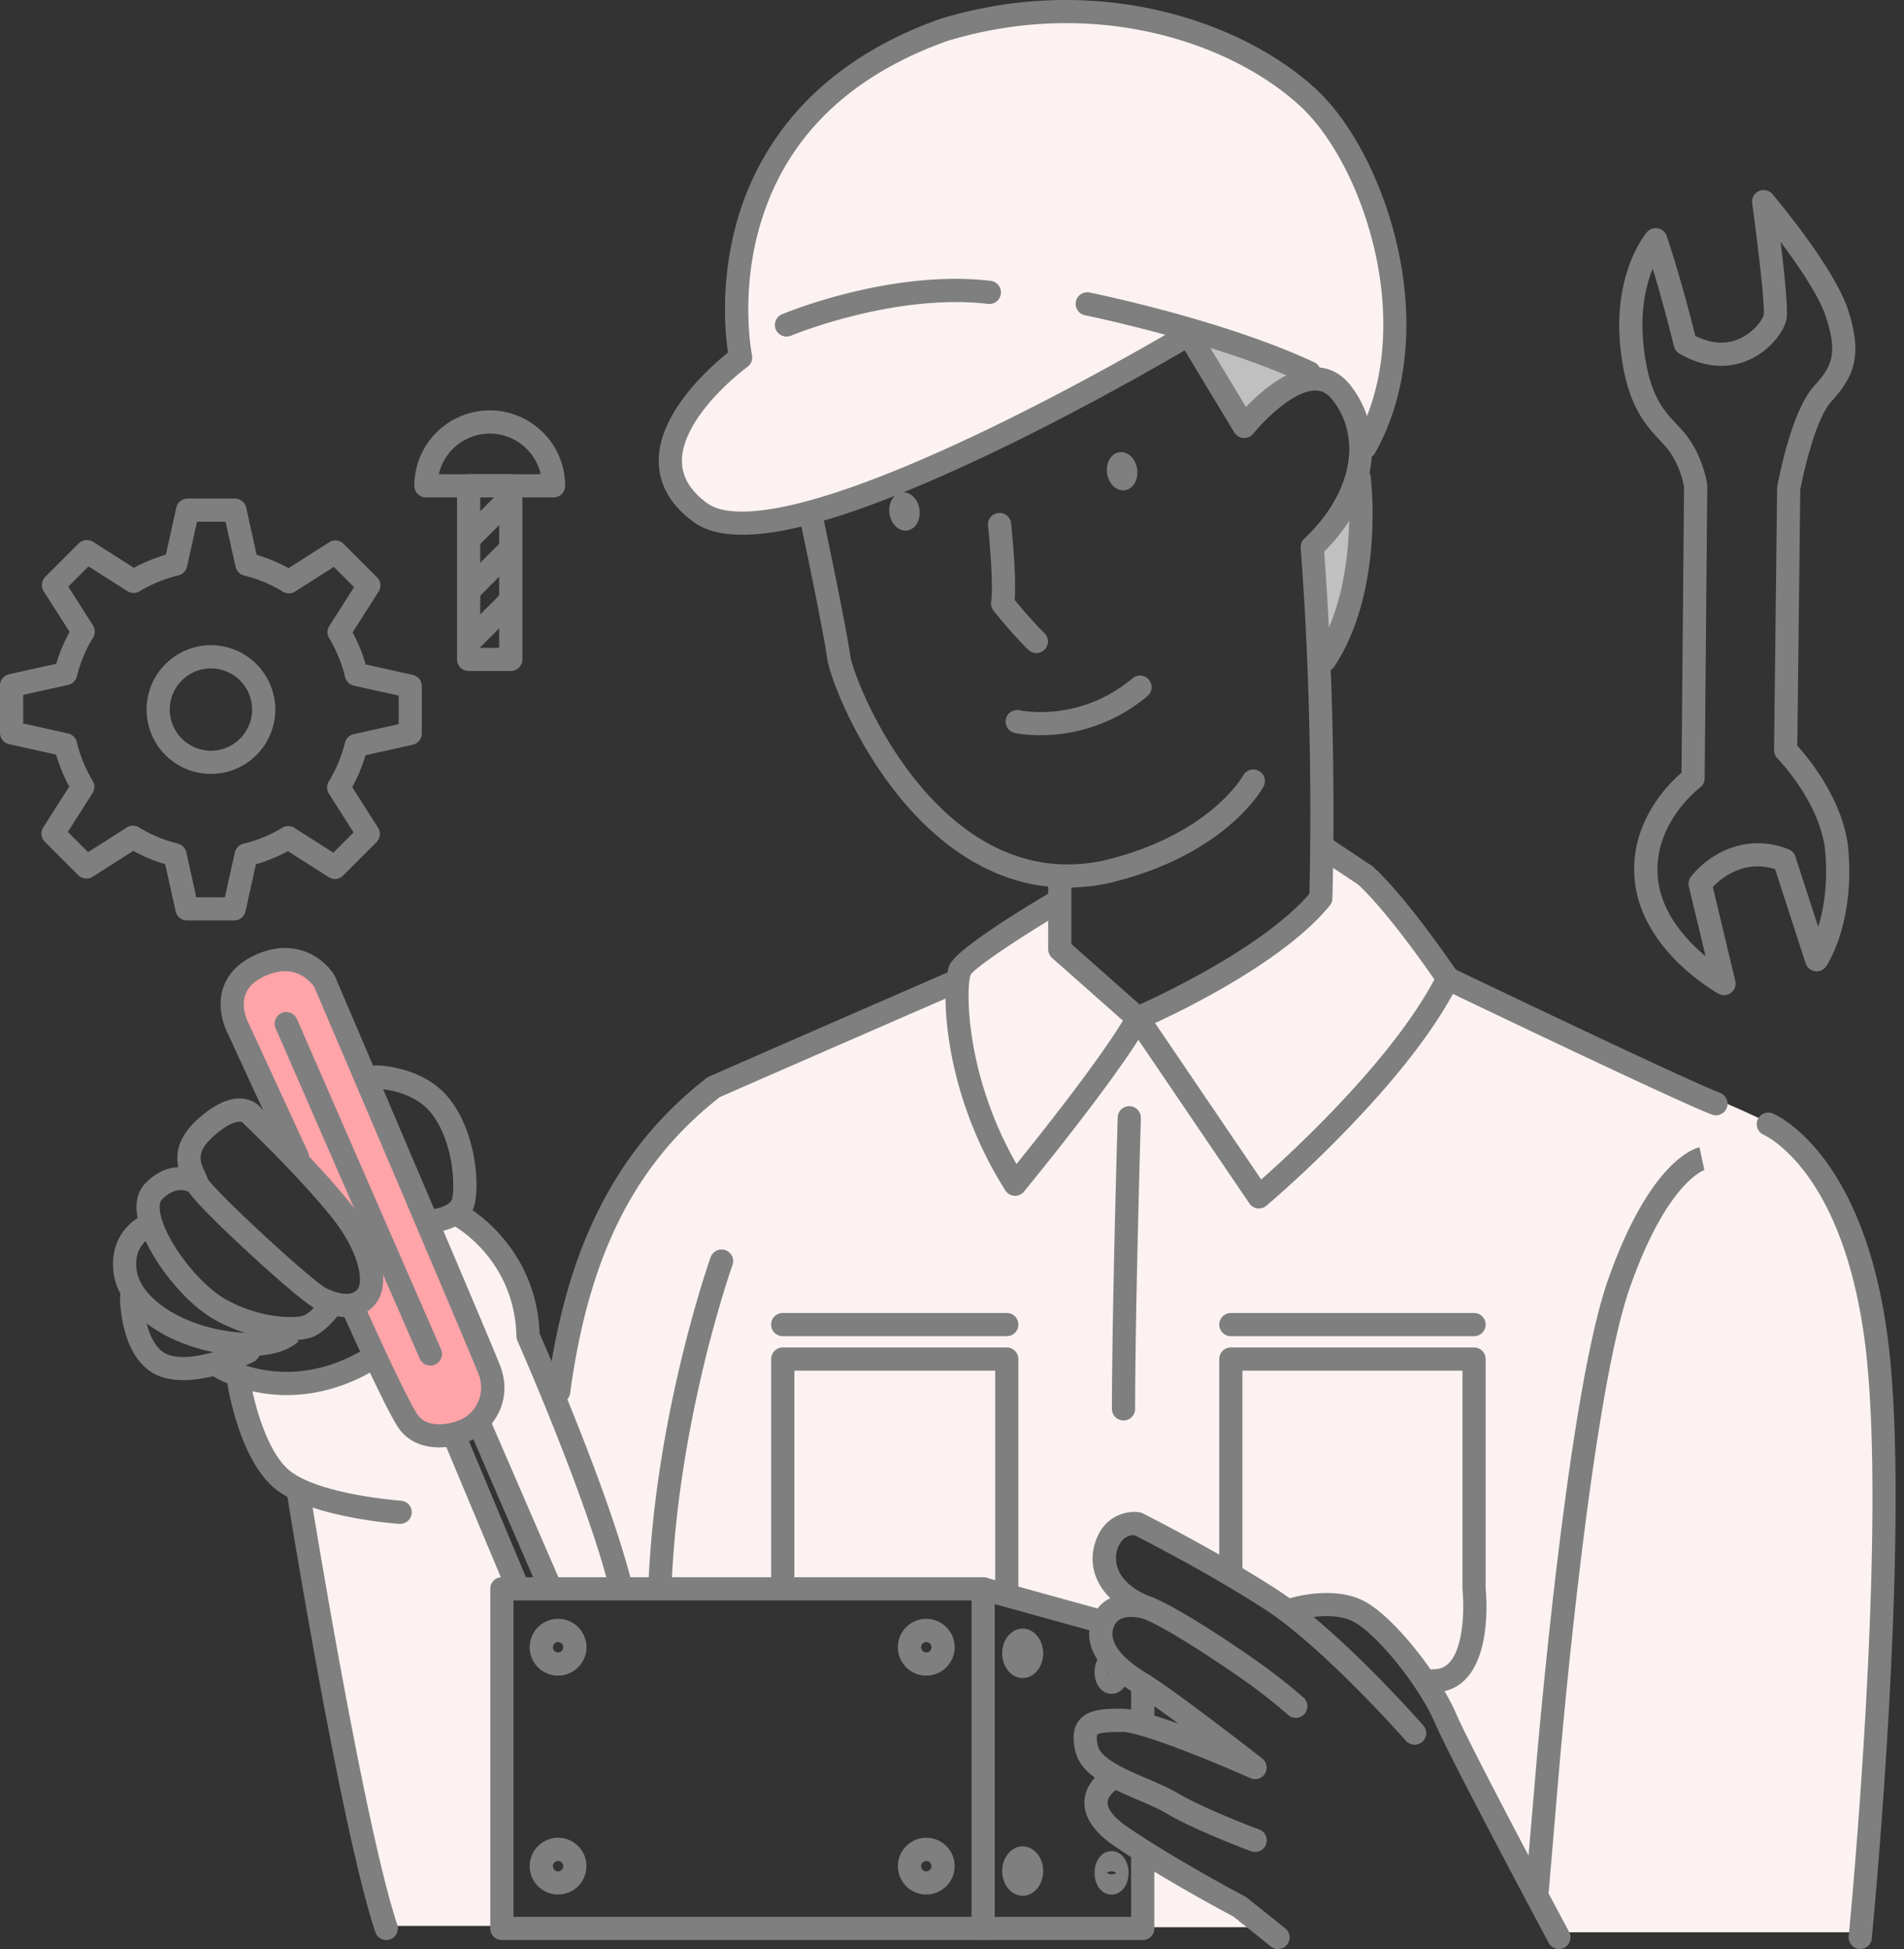
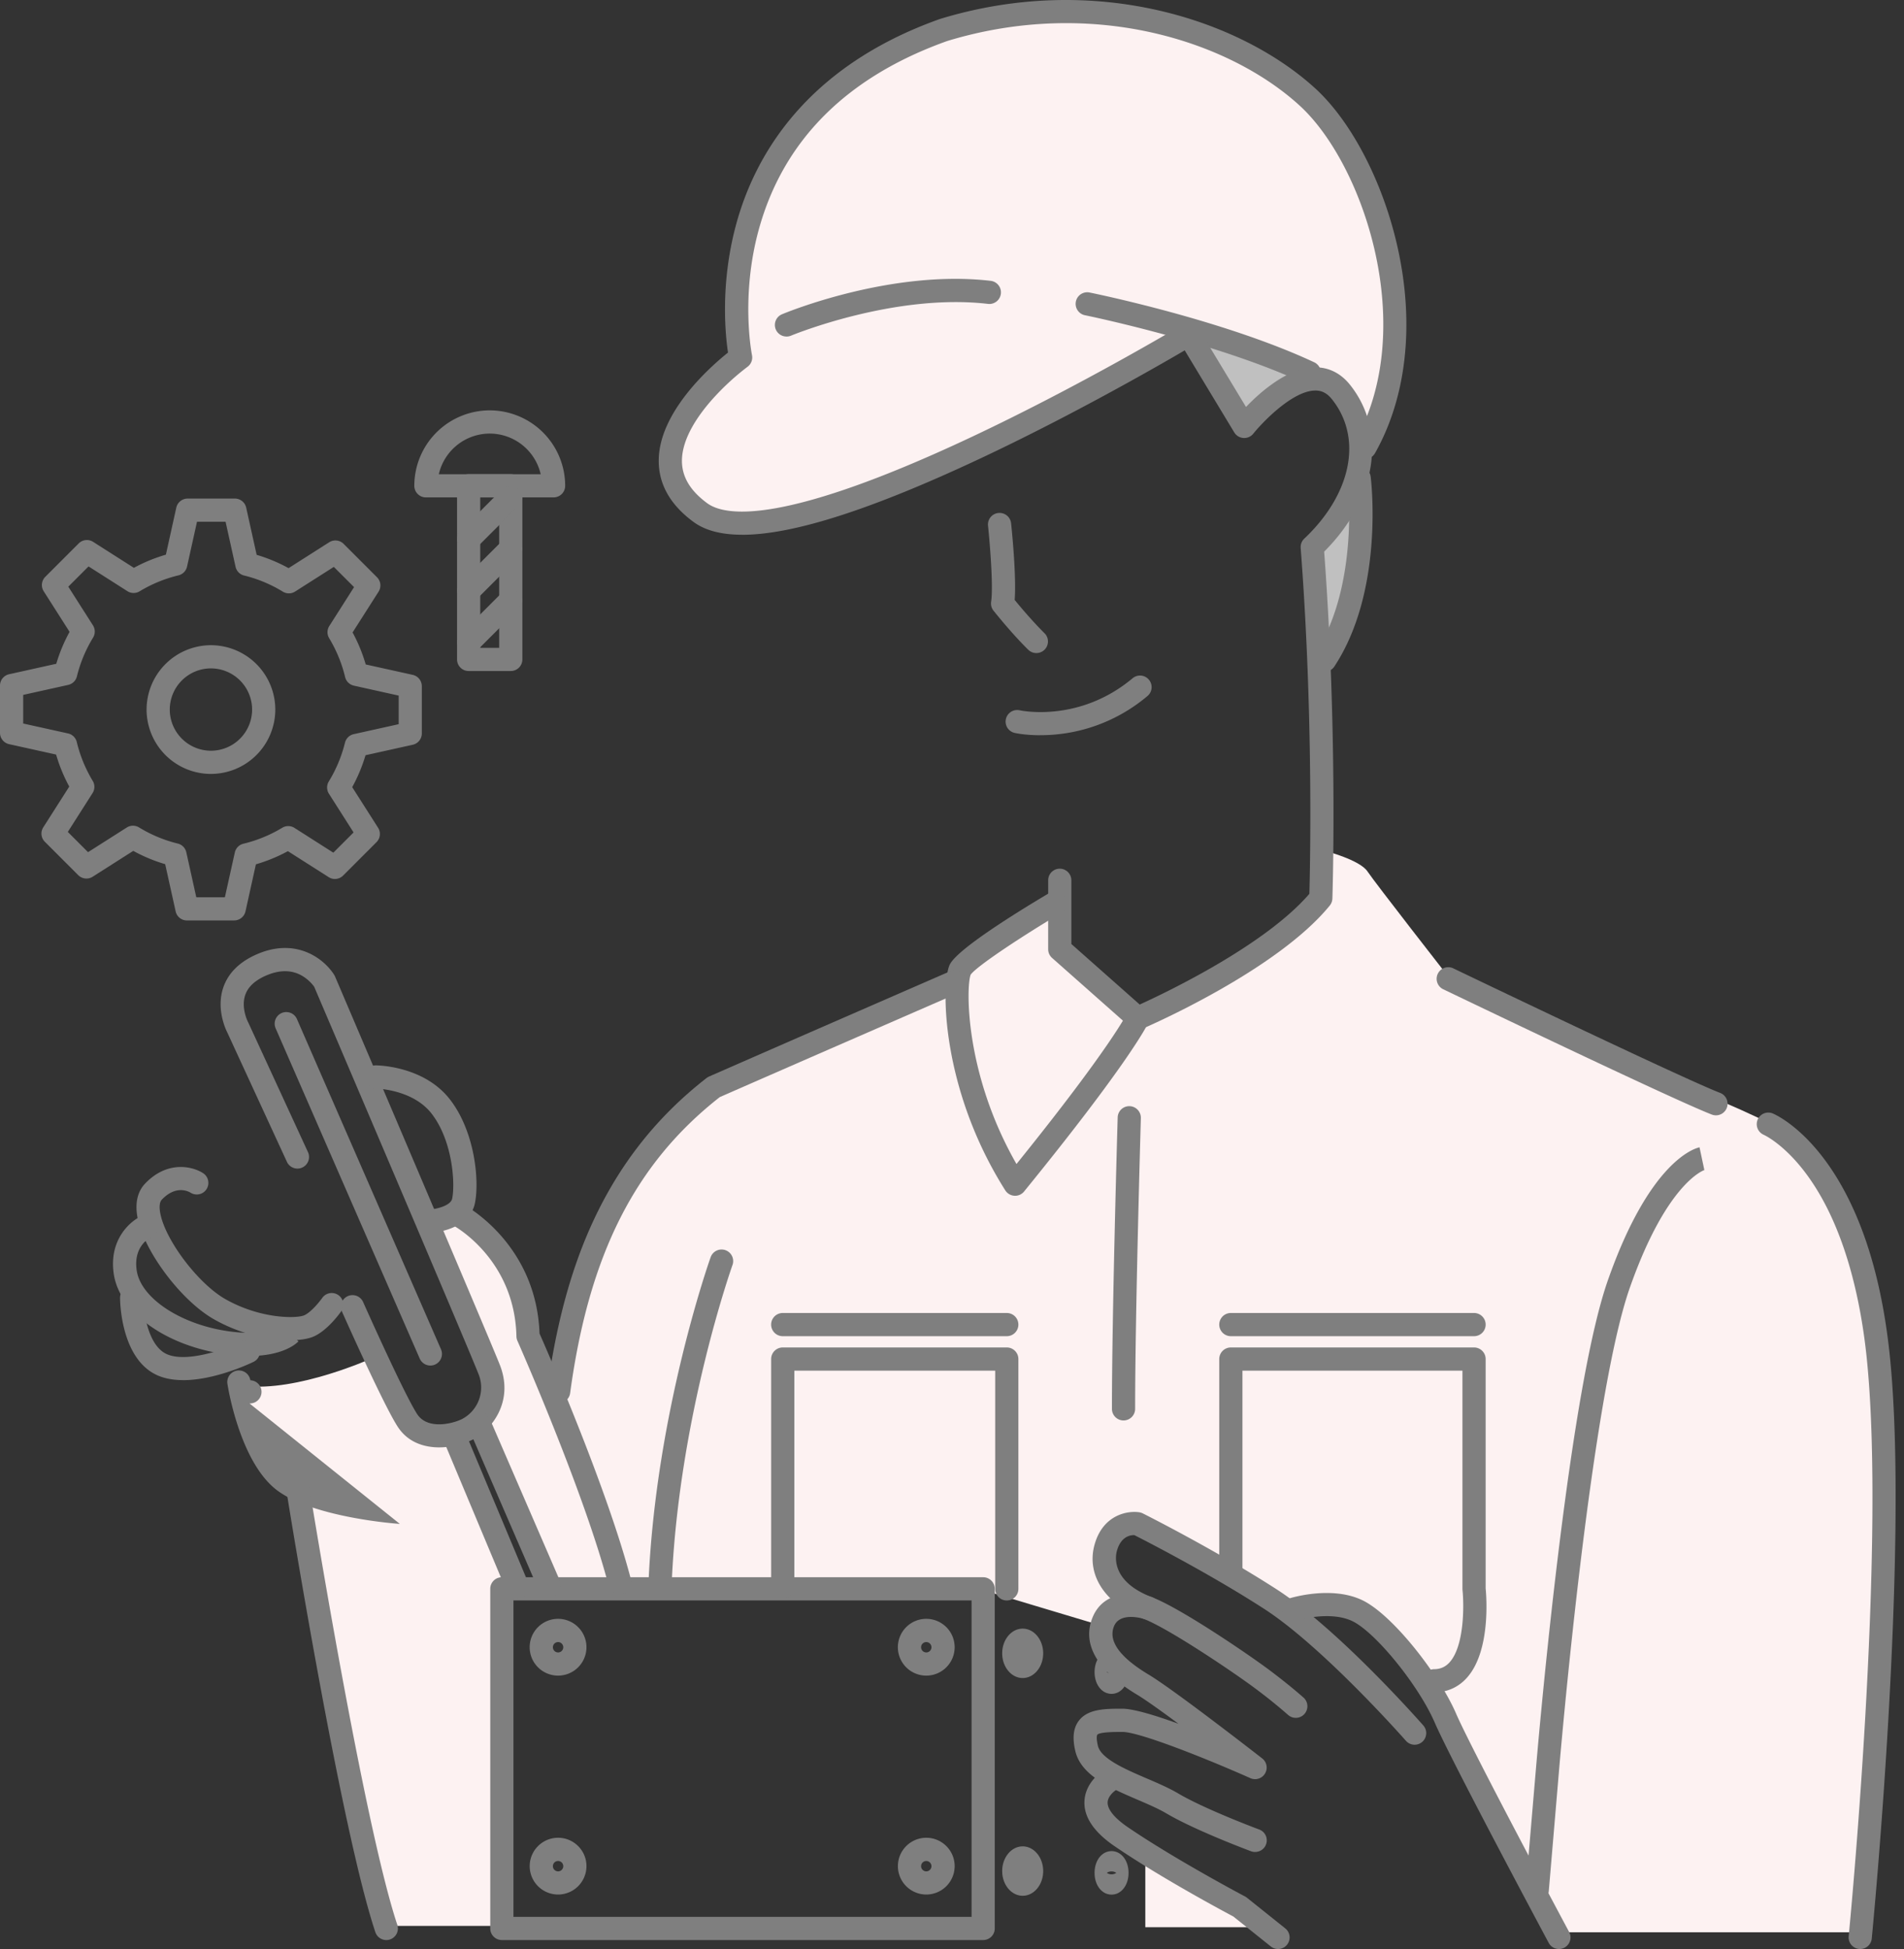
<svg xmlns="http://www.w3.org/2000/svg" width="127" height="130" viewBox="0 0 127 130" fill="none">
  <rect x="0" y="0" width="127" height="130" fill="#333333" stroke="none" />
-   <path d="M31.853 89.098s1.095 2.702.658 4.672c-.437 1.97-3.43 2.41-4.908 1.478-1.478-.933-4-8.194-4-8.194s2.045-.876.95-3.138c-1.094-2.263-5.037-7.081-5.037-7.081s-4.235-8.615-3.943-10.367c.292-1.752 1.97-2.336 3.139-2.263 1.168.074 2.993.876 3.503 2.41.51 1.533 9.638 22.485 9.638 22.485v-.002z" fill="#FFA4A9" />
  <path d="M33.393 128.458h-7.749s-5.704-24.611-5.534-28.697c-2.044-1.873-3.833-4.343-3.833-7.323 3.578.426 8.602-1.874 8.602-1.874s1.703 4.003 2.724 4.684c1.021.68 2.64.51 2.64.51l4.088 9.878-1.021.51.085 22.312h-.002zm3.322-22.394H65.58l7.664 2.299S74.01 107 74.863 107c-1.193-2.214-1.788-4.428-.085-5.024 1.704-.595 3.663.766 3.663.766l7.748 4.769s3.235-.766 5.024.425c1.789 1.191 5.28 7.153 5.28 7.153l7.322 13.795h20.523s.681-12.262 1.021-23.588c.34-11.325.17-15.243-1.278-20.692-1.449-5.45-3.235-8.004-5.024-9.112-1.789-1.108-6.728-3.065-6.728-3.065l-15.754-7.323s-4.853-6.217-5.364-6.983c-.51-.766-2.81-1.363-2.81-1.363l-.255 3.405s-8.004 5.877-11.751 7.323c-4.088-1.704-5.79-4.598-5.79-4.598v-2.64s-6.217 3.406-6.387 3.918c-.17.512-.425 1.363-.425 1.363l-12.688 5.194s-6.046 3.32-8.26 6.472c-2.215 3.152-3.833 8.772-4.429 10.476-.595 1.703-1.363 5.108-1.363 5.108l-1.618-3.832s-.511-3.235-1.449-4.684c-.938-1.448-3.15-3.235-3.15-3.235l-2.129.34 3.405 9.027s.766 1.363.51 2.81l-.254 1.448 1.959 5.535 2.384 5.876h.004zm39.679 22.48h7.836l-1.704-1.446-6.132-3.493v4.939zM49.403 23.718s-7.664 5.747-3.32 10.217c3.96 2.427 15.966-2.426 18.52-3.577 2.555-1.149 14.69-8.176 14.69-8.176s5.194.766 8.088 2.895c2.555 1.106 3.663 4.684 3.663 4.684s4.173-6.643.936-15.33C88.743 5.747 80.994.386 70.862.812 60.729 1.236 56.47 5.664 53.49 8.304c-2.98 2.64-4.939 11.41-4.088 15.414z" fill="#FDF2F2" />
  <path d="M79.291 22.184l3.663 5.79s3.235-3.15 4.428-2.896c-2.895-1.873-8.089-2.894-8.089-2.894h-.002zm11.581 9.366s-1.533 3.748-3.405 4.854c.255 6.388.425 7.749.425 7.749s3.406-4.513 2.98-12.602z" fill="silver" />
-   <path d="M114.996 66.372a.787.787 0 01-.375-.097c-.203-.112-4.989-2.812-5.56-7.37-.487-3.9 2.164-6.56 3.098-7.367l.17-19.08c-.044-.246-.28-1.406-1.015-2.404a8.14 8.14 0 00-.615-.706c-.951-1.013-2.256-2.401-2.628-6.307-.464-4.87 1.687-7.443 1.779-7.552a.77.77 0 01.731-.257.778.778 0 01.588.505c.035.102.861 2.483 1.911 6.664 1.067.537 2.069.597 2.982.175.974-.448 1.531-1.318 1.577-1.572.089-.55-.321-4.22-.767-7.447a.772.772 0 011.355-.605c.169.197 4.119 4.887 5.04 7.712.992 3.051.4 4.457-1.126 6.13-1 1.096-1.814 4.554-2.061 5.88l-.197 17.066c.721.792 2.896 3.407 3.362 6.532 0 .01.002.02.004.029.561 5.1-1.349 8.02-1.433 8.143a.772.772 0 01-1.376-.192l-2.041-6.28c-2.09-.656-3.6.61-4.153 1.187l1.5 6.263a.774.774 0 01-.752.955l.002-.005zm-4.757-48.458c-.433 1.064-.843 2.725-.626 4.981.323 3.38 1.328 4.452 2.216 5.396.261.278.506.54.733.849 1.061 1.444 1.299 3.086 1.309 3.153a.855.855 0 01.007.114l-.174 19.51a.77.77 0 01-.313.615c-.031.023-3.256 2.477-2.792 6.184.28 2.247 1.893 4.005 3.167 5.066l-1.116-4.652a.78.78 0 01.134-.646c.889-1.182 3.397-3.084 6.522-1.833a.778.778 0 01.449.48l1.524 4.693c.369-1.213.688-3.023.435-5.341-.478-3.162-3.131-5.871-3.156-5.898a.777.777 0 01-.224-.553l.201-17.443c0-.044.004-.087.011-.13.093-.514.958-5.07 2.452-6.707 1.176-1.29 1.607-2.116.797-4.608-.458-1.41-1.864-3.462-3.026-5.013.255 2.087.51 4.523.392 5.158-.156.84-1.115 2.078-2.452 2.693-1.015.468-2.651.78-4.685-.392a.775.775 0 01-.364-.484 105.447 105.447 0 00-1.421-5.192zM71.198 59.205c-2.612 0-5.105-.827-7.437-2.473-5.54-3.91-8.362-11.264-8.582-12.79-.321-2.224-1.762-9.001-1.777-9.069a.775.775 0 011.514-.323c.06.28 1.466 6.896 1.795 9.172.174 1.206 2.8 8.12 7.941 11.747 2.729 1.924 5.695 2.584 8.82 1.96 3.73-.858 6.1-2.362 7.431-3.474 1.441-1.203 2.01-2.216 2.015-2.227a.772.772 0 011.36.737c-.103.189-2.6 4.667-10.47 6.471-.007 0-.013.004-.02.004-.875.176-1.74.263-2.59.263v.002zM60.514 35.382c.552-.08.918-.712.817-1.412-.1-.7-.63-1.202-1.184-1.122-.552.08-.919.711-.817 1.411.1.7.63 1.202 1.184 1.123zm14.517-2.684c.553-.08.92-.712.818-1.412-.101-.7-.631-1.202-1.184-1.122-.553.08-.919.712-.818 1.412.101.7.631 1.202 1.184 1.122z" fill="#7F7F7F" />
  <path d="M69.394 49.04c-.994 0-1.642-.138-1.711-.154a.773.773 0 11.332-1.51c.17.037 4.007.814 7.53-2.136a.771.771 0 011.089.096.77.77 0 01-.097 1.089 11.056 11.056 0 01-7.145 2.612l.002.002zm-.268-5.481a.77.77 0 01-.534-.215c-.038-.036-.978-.94-2.32-2.608a.775.775 0 01-.162-.598c.158-1.063-.097-4.022-.207-5.072a.773.773 0 111.539-.162c.04.377.362 3.5.238 5.11 1.166 1.426 1.976 2.205 1.984 2.215a.773.773 0 01-.536 1.33h-.002zm-19.619-7.892c-1.395 0-2.474-.285-3.247-.853-1.545-1.133-2.326-2.508-2.322-4.088.005-3.239 3.44-6.265 4.621-7.21-.184-1.23-.522-4.622.542-8.546 1.214-4.477 4.556-10.485 13.58-13.699l.035-.011c10.332-3.15 20.008.06 25.017 4.639 2.434 2.227 4.544 6.31 5.501 10.655 1.124 5.091.584 9.947-1.518 13.671a.775.775 0 01-1.054.294.776.776 0 01-.294-1.054c4.266-7.557.61-18.502-3.68-22.423-4.681-4.28-13.762-7.27-23.504-4.307-6.706 2.392-10.935 6.625-12.573 12.581-1.232 4.484-.46 8.33-.453 8.37a.773.773 0 01-.301.782 16.74 16.74 0 00-2.243 2.054c-.97 1.068-2.124 2.665-2.128 4.21 0 1.073.552 2 1.69 2.835 1.203.881 5.096 1.479 17.656-4.434 7.305-3.44 13.994-7.443 14.062-7.484a.774.774 0 01.796 1.327c-.067.04-6.824 4.084-14.2 7.557-7.29 3.432-12.572 5.136-15.98 5.136l-.003-.002z" fill="#7F7F7F" />
  <path d="M87.336 25.64a.759.759 0 01-.327-.074c-5.85-2.738-14.555-4.523-14.642-4.54a.773.773 0 11.307-1.516c.364.073 8.973 1.839 14.99 4.656a.776.776 0 01-.328 1.476v-.002zm1.02 19.16a.771.771 0 01-.644-1.199c2.996-4.553 2.187-11.546 2.178-11.616a.771.771 0 01.674-.86c.426-.052.81.25.863.673.039.31.891 7.62-2.421 12.654a.771.771 0 01-.648.348h-.002zM52.465 22.446a.772.772 0 01-.298-1.487c.294-.123 7.288-3.007 13.929-2.225a.774.774 0 01-.182 1.537c-6.24-.735-13.082 2.088-13.151 2.117a.77.77 0 01-.298.06v-.002z" fill="#7F7F7F" />
  <path d="M75.882 68.685a.77.77 0 01-.513-.194l-5.194-4.598a.773.773 0 01-.26-.58v-4.599a.773.773 0 111.546 0v4.25l4.56 4.038c1.773-.806 8.37-3.956 11.316-7.386.048-1.745.28-11.86-.58-23.068a.77.77 0 01.24-.62c3.163-2.988 3.904-6.726 1.843-9.302-.316-.394-.664-.578-1.095-.578h-.002c-1.5 0-3.502 2.079-4.148 2.88a.777.777 0 01-1.267-.085l-3.704-6.133a.772.772 0 01.263-1.061.772.772 0 011.061.263l3.162 5.232c.992-1.032 2.825-2.643 4.631-2.643h.002c.9 0 1.696.402 2.301 1.16 2.49 3.113 1.773 7.648-1.72 11.133.914 12.207.552 23.032.548 23.143a.78.78 0 01-.174.462c-3.529 4.333-12.15 8.07-12.515 8.226a.767.767 0 01-.305.064l.004-.004z" fill="#7F7F7F" />
-   <path d="M83.974 80.606a.767.767 0 01-.64-.34l-8.09-11.922a.776.776 0 01.206-1.075.776.776 0 011.075.205l7.6 11.2c2.086-1.847 8.655-7.897 11.552-13.347-3.21-4.621-4.89-6.15-5.102-6.337l-2.517-1.678a.775.775 0 01.858-1.288l2.555 1.704.058.042c.077.062 1.918 1.582 5.685 7.06.16.232.18.532.054.785-1.448 2.897-4.045 6.272-7.718 10.03a79.889 79.889 0 01-5.08 4.777.777.777 0 01-.498.182l.002.002z" fill="#7F7F7F" />
  <path d="M67.708 79.756h-.046a.776.776 0 01-.607-.358c-4.293-6.781-4.297-13.752-3.713-15.04.458-1.008 4.34-3.423 6.611-4.773a.773.773 0 11.79 1.33c-2.598 1.544-5.612 3.54-6 4.098-.308.826-.397 6.594 3.058 12.627 6.234-7.725 7.371-10.034 7.381-10.057a.773.773 0 011.402.656c-.046.1-1.228 2.572-8.276 11.233a.77.77 0 01-.6.286v-.002zm26.651 36.617a.773.773 0 01-.582-.263c-.054-.062-5.511-6.252-9.462-8.803-3.631-2.345-7.862-4.515-8.653-4.915-.285-.006-.905.102-1.166 1.063-.091.331-.4 2.033 2.34 3.077 1.906.727 6.448 3.819 7.852 4.873 1.375 1.031 2.232 1.8 2.267 1.831a.774.774 0 01-1.035 1.151 35.08 35.08 0 00-2.16-1.744c-1.429-1.072-5.818-4.034-7.476-4.665-2.544-.97-3.832-2.904-3.281-4.929.549-2.011 2.198-2.303 2.995-2.179a.78.78 0 01.227.072c.048.023 4.853 2.434 8.93 5.066 4.13 2.667 9.554 8.82 9.784 9.081.282.321.25.81-.071 1.09a.768.768 0 01-.51.194h.001z" fill="#7F7F7F" />
  <path d="M83.718 123.526a.794.794 0 01-.27-.048c-.152-.056-3.747-1.4-5.657-2.53-.524-.309-1.197-.599-1.909-.905-1.852-.796-3.769-1.618-4.156-3.244-.212-.896-.131-1.565.25-2.048.615-.78 1.771-.78 2.887-.78.745 0 2.203.445 3.744 1.004-1.145-.849-2.209-1.609-2.779-1.951-1.843-1.106-3.852-2.893-2.96-5.123.754-1.883 2.908-1.728 3.942-1.382a.772.772 0 01.49.978.777.777 0 01-.977.491c-.07-.023-1.62-.51-2.02.49-.393.978.388 2.063 2.32 3.221 1.723 1.035 7.332 5.403 7.57 5.589a.773.773 0 01-.79 1.315c-2.675-1.193-7.359-3.085-8.542-3.085-.416 0-1.524 0-1.673.192 0 0-.096.145.043.731.207.868 1.83 1.566 3.262 2.181.725.311 1.476.634 2.085.994 1.792 1.06 5.376 2.398 5.41 2.409a.773.773 0 01-.27 1.499v.002z" fill="#7F7F7F" />
  <path d="M85.248 129.998a.774.774 0 01-.483-.171l-2.499-1.997c-.601-.319-4.863-2.597-7.93-4.695-1.354-.927-2.027-1.917-2.003-2.943.029-1.294 1.14-2.021 1.266-2.099a.774.774 0 01.822 1.312c-.02.013-.536.367-.541.829-.006.458.468 1.035 1.33 1.626 3.162 2.162 7.797 4.614 7.843 4.637a.797.797 0 01.122.082l2.555 2.044a.773.773 0 01-.486 1.376l.004-.001zm18.736 0a.774.774 0 01-.682-.408c-.265-.495-6.5-12.15-7.608-14.704-1.079-2.489-3.956-6.028-5.5-6.762-1.486-.708-3.673-.051-3.697-.045a.774.774 0 01-.458-1.477c.112-.035 2.783-.845 4.82.126 2.024.964 5.13 4.954 6.253 7.543 1.08 2.496 7.485 14.468 7.551 14.59a.772.772 0 01-.681 1.137h.002zm10.473-55.606a.783.783 0 01-.279-.052c-2.637-1.02-17.314-8.07-17.937-8.369a.774.774 0 01.671-1.394c.153.073 15.246 7.32 17.827 8.32a.774.774 0 01-.278 1.495h-.004zm9.625 55.606c-.025 0-.051 0-.078-.004a.775.775 0 01-.694-.845c.025-.257 2.531-25.956 1.193-38.675-.373-3.542-1.359-8.51-3.939-12.062-1.524-2.098-2.904-2.713-2.918-2.72a.777.777 0 01-.408-1.012.772.772 0 011.006-.414c.261.108 6.402 2.798 7.797 16.046 1.355 12.873-1.166 38.729-1.192 38.988a.772.772 0 01-.769.698h.002z" fill="#7F7F7F" />
  <path d="M102.538 126.847c-.021 0-.045 0-.066-.002a.775.775 0 01-.706-.835l.681-8.004c.006-.06.522-6.267 1.365-13.343 1.137-9.535 2.296-16.027 3.444-19.293 2.789-7.93 5.774-8.775 6.105-8.845l.321 1.514.025-.005c-.025.007-2.51.792-4.993 7.85-2.661 7.567-4.707 32.006-4.728 32.251l-.68 8.006a.773.773 0 01-.77.708l.002-.002zM65.579 129.4H33.475a.773.773 0 01-.774-.774v-22.651c0-.428.346-.774.774-.774h32.104c.427 0 .773.346.773.774v22.651a.773.773 0 01-.773.774zm-31.33-1.547h30.556v-21.105H34.248v21.105z" fill="#7F7F7F" />
-   <path d="M73.583 108.965a.748.748 0 01-.207-.029l-8.004-2.214a.773.773 0 11.412-1.491l8.004 2.215a.773.773 0 01-.205 1.517v.002zm2.64 6.726a.773.773 0 01-.774-.773v-2.555a.773.773 0 011.547 0v2.555a.773.773 0 01-.773.773zm-.002 13.71H65.576a.773.773 0 110-1.547h9.872v-3.825a.773.773 0 011.547 0v4.599a.773.773 0 01-.774.773zM23.12 87.85c-.536 0-1.187-.138-1.976-.501-.876-.405-3.839-3.124-4.726-3.947-3.862-3.585-3.991-4.098-4.046-4.318-.011-.05-.075-.186-.121-.287-.366-.78-1.128-2.405 1.14-4.325 1.09-.923 2.075-1.319 2.928-1.176.633.104.986.464 1.14.661.457.437 3.544 3.41 5.717 6.067 2.593 3.169 2.812 5.766 1.88 6.934-.314.392-.913.891-1.934.891h-.002zm-9.268-9.223c.634.985 7.048 6.9 7.942 7.318.57.263 1.595.618 2.051.048.381-.478.225-2.429-1.868-4.987-2.24-2.738-5.606-5.942-5.639-5.975-.07-.066-.087-.068-.12-.142a.318.318 0 00-.189-.07c-.178-.015-.69.036-1.638.836-1.363 1.155-1.06 1.802-.738 2.487.077.164.149.32.199.483v.002z" fill="#7F7F7F" />
  <path d="M29.298 96.54c-1.04 0-2.108-.354-2.773-1.383-.96-1.481-3.607-7.433-3.719-7.685a.773.773 0 111.414-.628c.027.06 2.71 6.093 3.604 7.474.675 1.044 2.317.669 3.007.325a2.377 2.377 0 001.073-3.029c-.734-1.875-10.357-24.417-10.948-25.8a2.684 2.684 0 00-.841-.75c-.716-.4-1.553-.379-2.49.06-.668.315-1.096.733-1.268 1.244-.292.858.172 1.775.178 1.784l.018.035 4.002 8.687a.774.774 0 01-1.405.647l-3.997-8.672c-.105-.207-.735-1.557-.267-2.96.31-.931 1.011-1.66 2.082-2.165 2.789-1.311 4.709.29 5.334 1.32a.894.894 0 01.05.097c.418.979 10.231 23.963 10.993 25.909.969 2.477-.603 4.366-1.822 4.975a5.172 5.172 0 01-2.223.515h-.002z" fill="#7F7F7F" />
  <path d="M28.707 91.082a.776.776 0 01-.71-.464l-9.622-22.054a.775.775 0 011.42-.619L29.416 90a.775.775 0 01-.71 1.082zm5.79 15.499a.772.772 0 01-.713-.476l-4.173-9.963a.773.773 0 011.425-.597l4.173 9.962a.774.774 0 01-.712 1.072v.002zm2.13-.086a.771.771 0 01-.71-.466l-4.683-10.816a.772.772 0 111.42-.615l4.683 10.816a.773.773 0 01-.71 1.081zM28.62 82.226a.773.773 0 01-.03-1.545c.448-.021 1.471-.238 1.572-.74.21-1.05.015-3.886-1.383-5.674-1.274-1.629-3.71-1.661-3.736-1.661a.774.774 0 01.002-1.547c.13 0 3.206.025 4.952 2.254 1.667 2.13 1.99 5.394 1.683 6.93-.296 1.48-2.04 1.944-3.027 1.985h-.032v-.002zm-9.284 7.166c-1.387 0-3.286-.388-5.06-1.394-2.256-1.278-4.797-4.718-5.131-6.948-.164-1.098.191-1.742.52-2.09 1.495-1.584 3.19-1.16 3.877-.713a.772.772 0 01-.833 1.303c-.16-.097-.99-.513-1.92.472-.178.187-.15.58-.116.798.268 1.785 2.511 4.782 4.362 5.832 2.338 1.325 4.745 1.306 5.266 1.074.41-.182.96-.822 1.212-1.182a.775.775 0 011.272.882c-.09.131-.916 1.297-1.854 1.715-.36.16-.916.253-1.595.253v-.002z" fill="#7F7F7F" />
  <path d="M16.618 90.447a11.44 11.44 0 01-1.74-.143c-3.916-.603-6.913-2.796-7.29-5.335-.339-2.286 1.1-3.544 1.908-3.89a.773.773 0 01.617 1.419c-.133.062-1.234.622-.994 2.245.27 1.814 2.847 3.548 5.995 4.032 2.765.425 3.67-.372 3.678-.38a.169.169 0 00-.022.022l1.138 1.05c-.109.118-.985.978-3.29.978v.002z" fill="#7F7F7F" />
  <path d="M12.217 92.054c-.603 0-1.187-.089-1.703-.315-2.48-1.085-2.506-5.012-2.506-5.178a.773.773 0 111.547 0c.002.856.292 3.198 1.58 3.763 1.404.615 4.16-.428 5.1-.882a.773.773 0 01.673 1.394c-.318.155-2.606 1.22-4.69 1.22v-.002z" fill="#7F7F7F" />
-   <path d="M19.134 93.052c-2.85 0-4.763-1.158-4.888-1.237a.774.774 0 01.816-1.315c.174.106 4.21 2.504 9.243-.516a.774.774 0 01.797 1.326c-2.205 1.323-4.254 1.74-5.968 1.74v.002z" fill="#7F7F7F" />
-   <path d="M26.664 101.639h-.056c-.229-.015-5.612-.419-8.062-2.189-2.533-1.83-3.344-6.934-3.377-7.15a.773.773 0 011.53-.236c.201 1.297 1.087 4.928 2.754 6.131 2.092 1.512 7.214 1.895 7.267 1.899a.773.773 0 01-.056 1.545z" fill="#7F7F7F" />
+   <path d="M26.664 101.639h-.056c-.229-.015-5.612-.419-8.062-2.189-2.533-1.83-3.344-6.934-3.377-7.15a.773.773 0 011.53-.236a.773.773 0 01-.056 1.545z" fill="#7F7F7F" />
  <path d="M25.768 129.401a.772.772 0 01-.733-.53c-2.294-6.878-5.759-28.375-5.906-29.288a.773.773 0 111.526-.245c.035.222 3.593 22.284 5.845 29.044a.773.773 0 01-.734 1.019h.002zm15.582-23.033a.773.773 0 01-.748-.578c-1.626-6.252-6.045-16.259-6.09-16.36a.773.773 0 01-.065-.295c-.116-5.082-4.03-7.294-4.196-7.387a.777.777 0 01-.308-1.05.771.771 0 011.047-.31c.197.107 4.786 2.665 4.998 8.554.567 1.288 4.54 10.415 6.11 16.456a.774.774 0 01-.748.968v.002z" fill="#7F7F7F" />
  <path d="M37.265 93.594a.775.775 0 01-.768-.878c.596-4.392 1.588-8.05 3.034-11.189 1.795-3.894 4.281-7.042 7.604-9.628a.783.783 0 01.164-.096c5.178-2.275 15.988-6.98 16.096-7.028a.772.772 0 11.617 1.418c-.108.046-10.794 4.699-16.003 6.984-5.65 4.427-8.73 10.522-9.98 19.744a.773.773 0 01-.766.669l.002.004zm6.771 12.645h-.035a.774.774 0 01-.738-.808c.51-11.353 4.095-21.457 4.132-21.558a.774.774 0 111.456.524c-.035.1-3.543 9.994-4.043 21.105a.774.774 0 01-.772.739v-.002zm30.906-11.496a.773.773 0 01-.774-.774c0-6.45.379-19.308.383-19.438a.772.772 0 01.773-.75h.023c.428.014.762.37.75.797-.003.13-.382 12.964-.382 19.391a.773.773 0 01-.773.774zm-7.787-5.62H52.21a.773.773 0 110-1.547h14.944a.773.773 0 110 1.547zm0 17.628a.773.773 0 01-.774-.774V91.422H52.984v14.428a.773.773 0 01-1.547 0V90.649c0-.428.347-.774.774-.774h14.944c.427 0 .773.346.773.773v15.329a.773.773 0 01-.773.774zm31.167-17.628H82.1a.773.773 0 110-1.547h16.222a.773.773 0 110 1.547zm-2.682 23.758a.774.774 0 010-1.547c.427 0 .767-.145 1.048-.455 1.001-1.11.965-3.858.864-4.823-.002-.027-.004-.052-.004-.079V91.422H82.873v13.405a.773.773 0 01-1.547 0V90.649c0-.428.346-.774.774-.774h16.222c.427 0 .773.346.773.773v15.291c.056.584.337 4.207-1.259 5.977-.57.632-1.33.967-2.198.967l.002-.002zm-58.415-1.118a1.894 1.894 0 111.893-1.893 1.895 1.895 0 01-1.893 1.893zm0-2.238a.346.346 0 100 .692.346.346 0 000-.692zm24.559 2.238a1.894 1.894 0 111.893-1.893 1.895 1.895 0 01-1.893 1.893zm0-2.238a.346.346 0 100 .692.346.346 0 000-.692zm6.431 2.399c.755 0 1.367-.738 1.367-1.648 0-.909-.612-1.647-1.367-1.647s-1.367.738-1.367 1.647c0 .91.612 1.648 1.367 1.648zm5.928 1.055c-.646 0-1.133-.623-1.133-1.451 0-.827.487-1.45 1.133-1.45s1.133.623 1.133 1.45c0 .828-.487 1.451-1.133 1.451zm-.317-1.451a.555.555 0 00.317.097.556.556 0 00.317-.097.568.568 0 00-.634 0zm.317 14.841c-.646 0-1.133-.622-1.133-1.45s.487-1.45 1.133-1.45 1.133.622 1.133 1.45-.487 1.45-1.133 1.45zm-.317-1.45a.563.563 0 00.634 0 .568.568 0 00-.634 0zm-5.611 1.528c.755 0 1.367-.737 1.367-1.647s-.612-1.648-1.367-1.648-1.367.738-1.367 1.648c0 .91.612 1.647 1.367 1.647zm-30.99-.083a1.895 1.895 0 01-1.893-1.893c0-1.044.849-1.893 1.893-1.893s1.893.849 1.893 1.893a1.895 1.895 0 01-1.893 1.893zm0-2.237a.346.346 0 100 .692.346.346 0 000-.692zm24.559 2.237a1.895 1.895 0 01-1.893-1.893c0-1.044.849-1.893 1.893-1.893s1.893.849 1.893 1.893a1.895 1.895 0 01-1.893 1.893zm0-2.237a.346.346 0 100 .692.346.346 0 000-.692zm-24.86-90.951h-8.516a.773.773 0 01-.773-.773 5.037 5.037 0 015.031-5.032 5.037 5.037 0 015.032 5.032.773.773 0 01-.774.773zM29.27 31.63h6.795a3.49 3.49 0 00-3.398-2.71 3.49 3.49 0 00-3.397 2.71z" fill="#7F7F7F" />
  <path d="M34.07 44.757h-2.81a.773.773 0 01-.774-.773V32.401c0-.427.346-.773.774-.773h2.81c.427 0 .773.346.773.773v11.581a.773.773 0 01-.774.774zm-2.037-1.547h1.263V33.176h-1.263V43.21z" fill="#7F7F7F" />
  <path d="M31.275 36.722a.773.773 0 01-.547-1.32l2.796-2.797A.775.775 0 0134.62 33.7l-2.796 2.796a.77.77 0 01-.548.226zm0 3.443a.773.773 0 01-.547-1.32l2.796-2.797a.775.775 0 011.095 1.095l-2.796 2.796a.77.77 0 01-.548.226zm0 3.44a.773.773 0 01-.547-1.32l2.796-2.797a.775.775 0 011.095 1.095l-2.796 2.796a.77.77 0 01-.548.226zm-15.652 17.79h-3.15a.774.774 0 01-.757-.605l-.698-3.15a10.694 10.694 0 01-2.129-.887l-2.707 1.724a.775.775 0 01-.963-.104l-2.228-2.228a.773.773 0 01-.104-.963l1.733-2.718a10.779 10.779 0 01-.878-2.135l-3.137-.694A.774.774 0 010 48.879v-3.15c0-.364.251-.677.605-.757l3.148-.698c.219-.74.517-1.454.888-2.129l-1.725-2.707a.775.775 0 01.104-.963l2.228-2.228a.775.775 0 01.963-.106l2.719 1.733a10.78 10.78 0 012.135-.878l.694-3.137a.774.774 0 01.756-.605h3.15c.364 0 .677.251.756.605l.698 3.148a10.77 10.77 0 012.13.888l2.707-1.725a.775.775 0 01.963.104l2.227 2.228c.258.257.3.657.105.963l-1.733 2.719c.367.677.661 1.39.876 2.135l3.137.694c.353.08.605.393.605.756v3.15a.774.774 0 01-.605.756l-3.15.698c-.219.74-.517 1.454-.888 2.13l1.725 2.706a.775.775 0 01-.105.963L22.886 58.4a.773.773 0 01-.963.105l-2.72-1.733c-.676.367-1.39.661-2.134.878l-.694 3.136a.774.774 0 01-.756.606l.004.003zm-2.53-1.547H15l.663-2.989a.773.773 0 01.575-.584 9.14 9.14 0 002.589-1.064.772.772 0 01.816.01l2.591 1.652 1.35-1.35-1.644-2.582a.774.774 0 01-.008-.82c.49-.8.853-1.67 1.078-2.583a.771.771 0 01.583-.57l3-.666v-1.906l-2.99-.664a.773.773 0 01-.584-.574 9.146 9.146 0 00-1.063-2.59.771.771 0 01.01-.815l1.65-2.592-1.35-1.35-2.58 1.644a.774.774 0 01-.82.008 9.105 9.105 0 00-2.584-1.077.77.77 0 01-.57-.584l-.666-3H13.14l-.664 2.99a.773.773 0 01-.574.584c-.916.22-1.789.58-2.59 1.064a.771.771 0 01-.815-.01l-2.591-1.65-1.35 1.35L6.2 41.71c.158.25.162.567.007.82-.489.8-.852 1.67-1.077 2.584a.77.77 0 01-.584.57l-2.999.665v1.909l2.99.661a.773.773 0 01.584.574 9.2 9.2 0 001.063 2.59.771.771 0 01-.01.816l-1.651 2.59 1.35 1.35 2.581-1.643a.774.774 0 01.82-.008c.8.49 1.67.853 2.584 1.077.286.07.506.296.57.584l.665 3zm.977-8.227a4.298 4.298 0 01-4.293-4.293 4.298 4.298 0 014.293-4.293 4.298 4.298 0 014.293 4.293 4.298 4.298 0 01-4.293 4.292zm0-7.04a2.749 2.749 0 00-2.746 2.747 2.749 2.749 0 002.746 2.745 2.749 2.749 0 002.746-2.745 2.749 2.749 0 00-2.746-2.746z" fill="#7F7F7F" />
</svg>